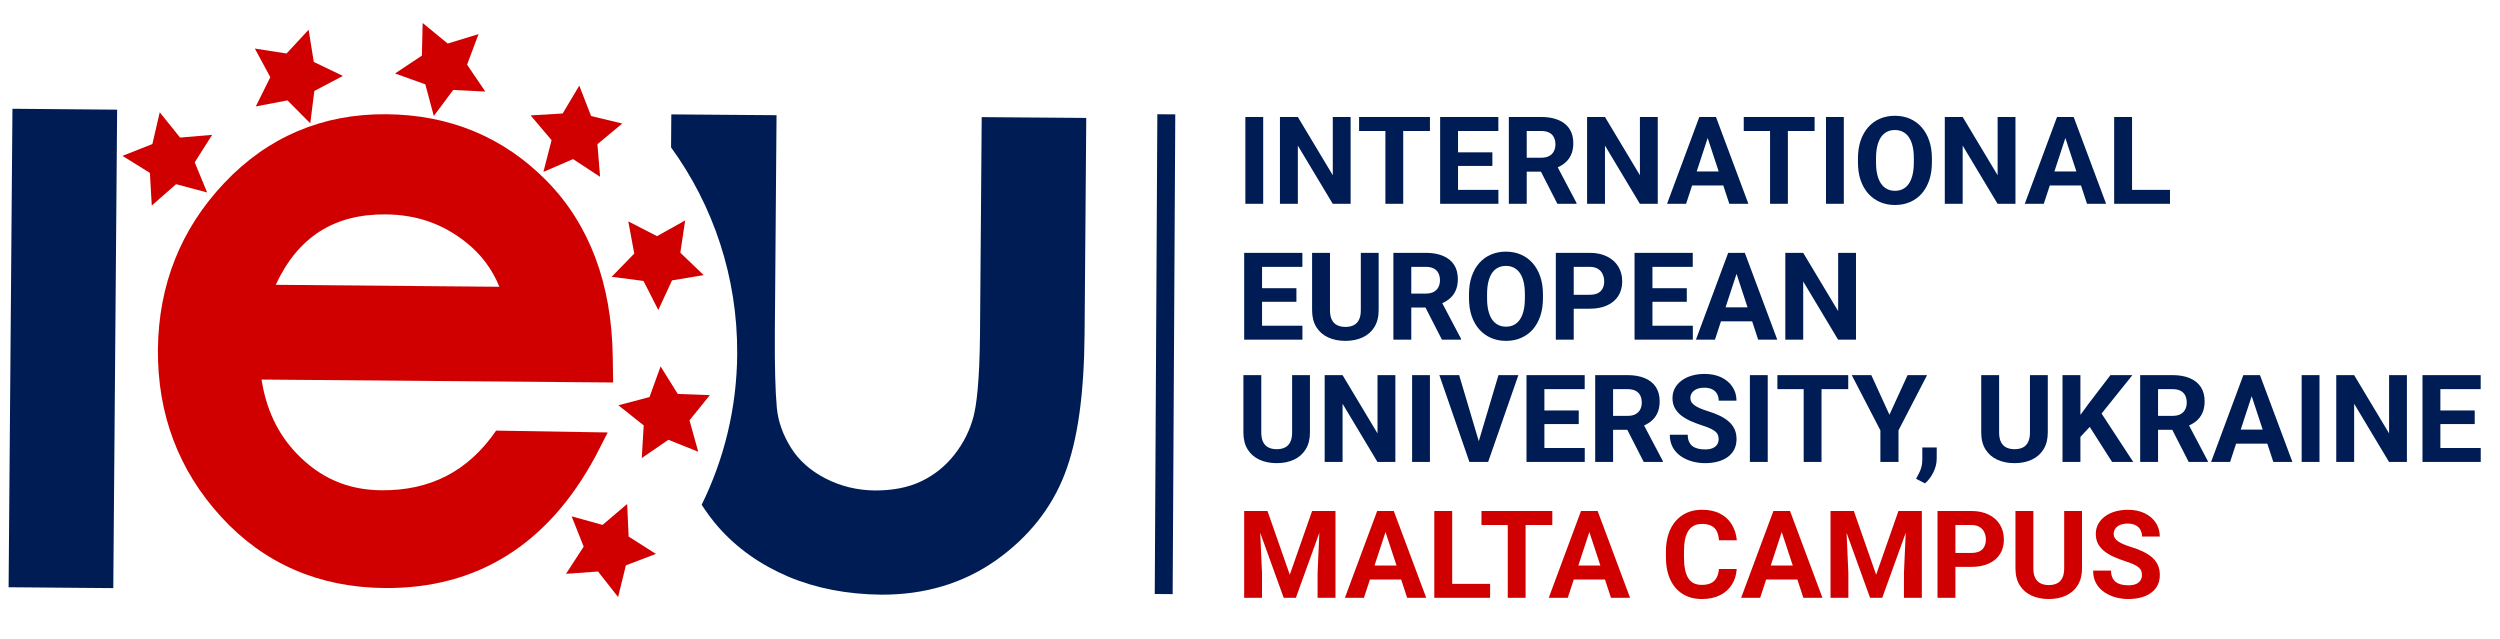
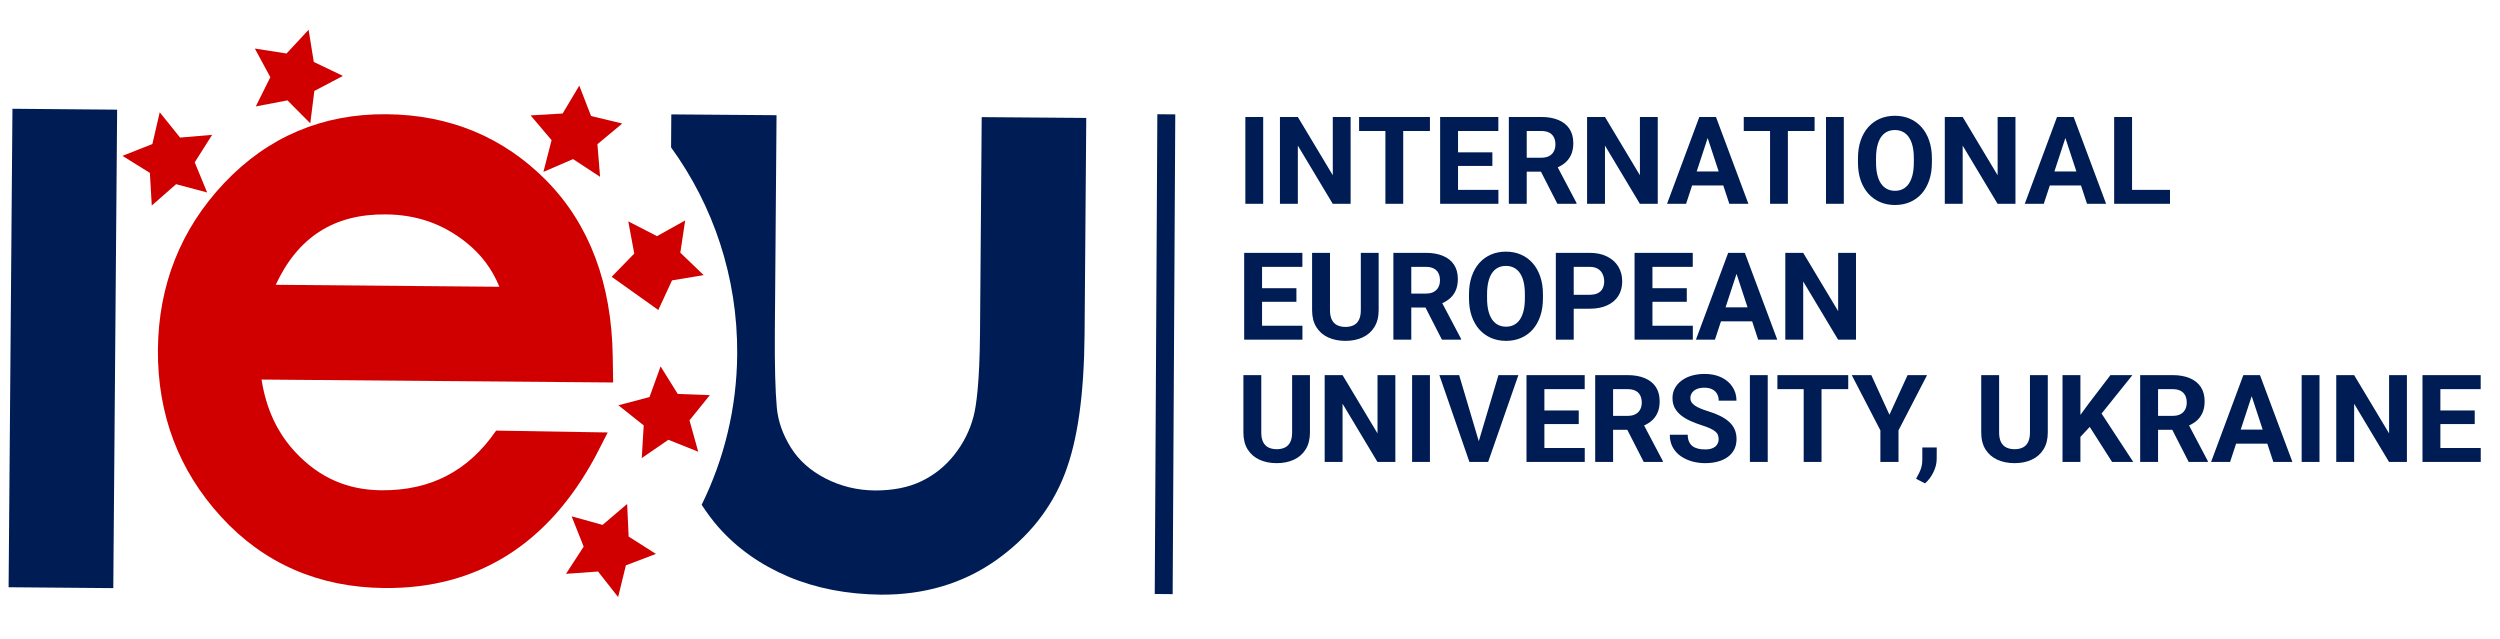
<svg xmlns="http://www.w3.org/2000/svg" width="184" height="47" viewBox="0 0 184 47" fill="none">
  <g clip-path="url(#clip0_535_13)">
    <path d="M85.18 8.407L86.5 8.418L86.308 43.728L84.989 43.717L85.18 8.407Z" fill="url(#paint0_linear_535_13)" />
    <path d="M72.253 8.62L72.129 24.524C72.099 28.182 71.855 29.873 71.654 30.645C71.388 31.665 70.916 32.616 70.24 33.469C69.584 34.303 68.771 34.959 67.811 35.419C66.861 35.878 65.716 36.102 64.394 36.098C63.083 36.085 61.857 35.785 60.727 35.198C59.636 34.63 58.796 33.883 58.218 32.957C57.621 32.001 57.266 31.014 57.174 30.006C57.06 28.771 57.012 26.884 57.029 24.383L57.153 8.479L49.408 8.419L49.391 10.85C52.483 15.105 54.297 20.374 54.258 26.067C54.23 30.051 53.287 33.812 51.642 37.151C52.014 37.722 52.415 38.274 52.874 38.795C54.243 40.35 55.978 41.577 58.033 42.447C60.049 43.296 62.334 43.739 64.822 43.767C68.019 43.79 70.871 42.945 73.282 41.253C75.683 39.56 77.402 37.407 78.38 34.842C79.32 32.386 79.789 29.033 79.825 24.585L79.949 8.68L72.253 8.62Z" fill="url(#paint1_linear_535_13)" />
    <path d="M0.916 8.005L0.633 43.221L8.338 43.286L8.621 8.071L0.916 8.005Z" fill="url(#paint2_linear_535_13)" />
    <path d="M28.075 36.084C25.588 36.067 23.533 35.168 21.804 33.348C20.427 31.902 19.592 30.117 19.25 27.935L45.127 28.151L45.098 26.253C45.022 20.866 43.378 16.506 40.223 13.299C37.059 10.093 33.096 8.442 28.422 8.407C23.729 8.371 19.714 10.072 16.496 13.478C13.306 16.855 11.666 20.975 11.622 25.73C11.587 30.484 13.143 34.618 16.27 38.032C19.416 41.475 23.477 43.244 28.325 43.279C35.118 43.334 40.338 40.075 43.833 33.574L44.728 31.829L36.516 31.693C34.462 34.678 31.68 36.116 28.075 36.084ZM28.401 15.78C30.655 15.799 32.582 16.471 34.289 17.826C35.402 18.71 36.214 19.784 36.755 21.106L20.294 20.961C21.928 17.444 24.592 15.74 28.401 15.78Z" fill="#D00000" />
    <path d="M46.065 41.609L45.493 43.944L44.017 42.064L41.657 42.234L42.958 40.231L42.072 38.002L44.349 38.633L46.158 37.092L46.268 39.493L48.276 40.767L46.065 41.609Z" fill="#D00000" />
    <path d="M50.747 30.938L51.39 33.248L49.19 32.369L47.234 33.713L47.377 31.311L45.514 29.828L47.804 29.223L48.619 26.966L49.882 28.995L52.244 29.082L50.747 30.938Z" fill="#D00000" />
-     <path d="M50.072 18.598L51.79 20.249L49.46 20.637L48.451 22.816L47.362 20.677L45.019 20.372L46.681 18.664L46.242 16.294L48.356 17.381L50.429 16.224L50.072 18.598Z" fill="#D00000" />
+     <path d="M50.072 18.598L51.79 20.249L49.46 20.637L48.451 22.816L45.019 20.372L46.681 18.664L46.242 16.294L48.356 17.381L50.429 16.224L50.072 18.598Z" fill="#D00000" />
    <path d="M43.502 8.54L45.798 9.092L43.969 10.614L44.166 13.014L42.177 11.71L39.996 12.65L40.596 10.314L39.052 8.494L41.412 8.353L42.636 6.301L43.502 8.54Z" fill="#D00000" />
-     <path d="M32.951 3.205L35.221 2.511L34.377 4.759L35.718 6.739L33.356 6.622L31.928 8.537L31.304 6.208L29.075 5.408L31.051 4.094L31.107 1.692L32.951 3.205Z" fill="#D00000" />
    <path d="M21.09 3.938L22.714 2.19L23.095 4.56L25.238 5.587L23.135 6.695L22.836 9.078L21.157 7.387L18.827 7.833L19.895 5.683L18.757 3.574L21.09 3.938Z" fill="#D00000" />
    <path d="M11.215 10.6L11.757 8.264L13.253 10.125L15.613 9.925L14.331 11.948L15.246 14.167L12.96 13.556L11.17 15.127L11.032 12.726L9.014 11.471L11.215 10.6Z" fill="#D00000" />
    <path d="M92.971 8.609L92.971 15L91.658 15L91.658 8.609L92.971 8.609ZM99.406 8.609L99.406 15L98.089 15L95.521 10.716L95.521 15L94.204 15L94.204 8.609L95.521 8.609L98.093 12.898L98.093 8.609L99.406 8.609ZM103.277 8.609L103.277 15L101.965 15L101.965 8.609L103.277 8.609ZM105.243 8.609L105.243 9.641L100.029 9.641L100.029 8.609L105.243 8.609ZM110.282 13.973L110.282 15L106.881 15L106.881 13.973L110.282 13.973ZM107.311 8.609L107.311 15L105.994 15L105.994 8.609L107.311 8.609ZM109.839 11.212L109.839 12.213L106.881 12.213L106.881 11.212L109.839 11.212ZM110.278 8.609L110.278 9.641L106.881 9.641L106.881 8.609L110.278 8.609ZM111.05 8.609L113.434 8.609C113.923 8.609 114.342 8.682 114.694 8.829C115.048 8.975 115.32 9.191 115.51 9.478C115.7 9.765 115.795 10.118 115.795 10.536C115.795 10.878 115.737 11.172 115.62 11.418C115.506 11.661 115.343 11.865 115.133 12.028C114.925 12.189 114.68 12.318 114.4 12.415L113.983 12.634L111.911 12.634L111.902 11.607L113.443 11.607C113.674 11.607 113.866 11.566 114.018 11.484C114.17 11.402 114.284 11.288 114.36 11.142C114.439 10.995 114.479 10.826 114.479 10.633C114.479 10.428 114.441 10.251 114.364 10.101C114.288 9.952 114.173 9.838 114.018 9.759C113.863 9.68 113.668 9.641 113.434 9.641L112.367 9.641L112.367 15L111.05 15L111.05 8.609ZM114.623 15L113.166 12.151L114.558 12.143L116.032 14.938L116.032 15L114.623 15ZM122.011 8.609L122.011 15L120.694 15L118.126 10.716L118.126 15L116.809 15L116.809 8.609L118.126 8.609L120.698 12.898L120.698 8.609L122.011 8.609ZM125.834 9.702L124.096 15L122.695 15L125.07 8.609L125.961 8.609L125.834 9.702ZM127.278 15L125.535 9.702L125.395 8.609L126.295 8.609L128.682 15L127.278 15ZM127.199 12.621L127.199 13.652L123.823 13.652L123.823 12.621L127.199 12.621ZM131.588 8.609L131.588 15L130.276 15L130.276 8.609L131.588 8.609ZM133.555 8.609L133.555 9.641L128.34 9.641L128.34 8.609L133.555 8.609ZM135.705 8.609L135.705 15L134.393 15L134.393 8.609L135.705 8.609ZM142.188 11.655L142.188 11.958C142.188 12.444 142.123 12.88 141.991 13.266C141.859 13.652 141.673 13.982 141.433 14.254C141.194 14.523 140.907 14.729 140.573 14.873C140.242 15.016 139.875 15.088 139.471 15.088C139.071 15.088 138.703 15.016 138.37 14.873C138.039 14.729 137.752 14.523 137.509 14.254C137.267 13.982 137.078 13.652 136.943 13.266C136.811 12.88 136.746 12.444 136.746 11.958L136.746 11.655C136.746 11.167 136.811 10.731 136.943 10.347C137.075 9.961 137.261 9.632 137.501 9.36C137.744 9.088 138.03 8.88 138.361 8.736C138.695 8.593 139.062 8.521 139.463 8.521C139.866 8.521 140.234 8.593 140.564 8.736C140.898 8.88 141.185 9.088 141.425 9.36C141.668 9.632 141.855 9.961 141.987 10.347C142.121 10.731 142.188 11.167 142.188 11.655ZM140.858 11.958L140.858 11.646C140.858 11.307 140.828 11.009 140.766 10.751C140.705 10.494 140.614 10.277 140.494 10.101C140.374 9.926 140.228 9.794 140.055 9.706C139.883 9.616 139.685 9.57 139.463 9.57C139.24 9.57 139.043 9.616 138.87 9.706C138.7 9.794 138.556 9.926 138.436 10.101C138.319 10.277 138.229 10.494 138.168 10.751C138.106 11.009 138.076 11.307 138.076 11.646L138.076 11.958C138.076 12.295 138.106 12.593 138.168 12.854C138.229 13.111 138.32 13.329 138.44 13.508C138.56 13.683 138.706 13.816 138.879 13.907C139.052 13.998 139.249 14.043 139.471 14.043C139.694 14.043 139.891 13.998 140.064 13.907C140.237 13.816 140.381 13.683 140.499 13.508C140.616 13.329 140.705 13.111 140.766 12.854C140.828 12.593 140.858 12.295 140.858 11.958ZM148.338 8.609L148.338 15L147.021 15L144.453 10.716L144.453 15L143.137 15L143.137 8.609L144.453 8.609L147.025 12.898L147.025 8.609L148.338 8.609ZM152.161 9.702L150.423 15L149.023 15L151.397 8.609L152.288 8.609L152.161 9.702ZM153.605 15L151.863 9.702L151.722 8.609L152.622 8.609L155.01 15L153.605 15ZM153.526 12.621L153.526 13.652L150.151 13.652L150.151 12.621L153.526 12.621ZM159.711 13.973L159.711 15L156.493 15L156.493 13.973L159.711 13.973ZM156.919 8.609L156.919 15L155.602 15L155.602 8.609L156.919 8.609ZM95.859 23.973L95.859 25L92.457 25L92.457 23.973L95.859 23.973ZM92.887 18.609L92.887 25L91.571 25L91.571 18.609L92.887 18.609ZM95.416 21.212L95.416 22.213L92.457 22.213L92.457 21.212L95.416 21.212ZM95.855 18.609L95.855 19.641L92.457 19.641L92.457 18.609L95.855 18.609ZM100.156 18.609L101.469 18.609L101.469 22.832C101.469 23.323 101.363 23.737 101.153 24.074C100.945 24.41 100.657 24.663 100.288 24.833C99.922 25.003 99.501 25.088 99.024 25.088C98.547 25.088 98.122 25.003 97.751 24.833C97.382 24.663 97.092 24.41 96.882 24.074C96.674 23.737 96.57 23.323 96.57 22.832L96.57 18.609L97.887 18.609L97.887 22.832C97.887 23.118 97.932 23.352 98.023 23.534C98.114 23.715 98.244 23.849 98.414 23.933C98.586 24.018 98.79 24.061 99.024 24.061C99.264 24.061 99.467 24.018 99.634 23.933C99.803 23.849 99.932 23.715 100.02 23.534C100.111 23.352 100.156 23.118 100.156 22.832L100.156 18.609ZM102.553 18.609L104.936 18.609C105.425 18.609 105.845 18.682 106.196 18.829C106.55 18.975 106.822 19.191 107.012 19.478C107.203 19.765 107.298 20.118 107.298 20.536C107.298 20.878 107.239 21.172 107.122 21.418C107.008 21.661 106.846 21.865 106.635 22.028C106.427 22.189 106.183 22.318 105.902 22.415L105.485 22.634L103.413 22.634L103.404 21.607L104.945 21.607C105.176 21.607 105.368 21.566 105.52 21.484C105.672 21.402 105.786 21.288 105.862 21.142C105.941 20.995 105.981 20.826 105.981 20.633C105.981 20.428 105.943 20.251 105.867 20.102C105.791 19.952 105.675 19.838 105.52 19.759C105.365 19.68 105.17 19.641 104.936 19.641L103.87 19.641L103.87 25L102.553 25L102.553 18.609ZM106.126 25L104.668 22.151L106.06 22.142L107.535 24.939L107.535 25L106.126 25ZM113.561 21.655L113.561 21.958C113.561 22.444 113.495 22.88 113.364 23.266C113.232 23.652 113.046 23.982 112.806 24.254C112.566 24.523 112.28 24.729 111.946 24.873C111.615 25.016 111.248 25.088 110.844 25.088C110.443 25.088 110.076 25.016 109.742 24.873C109.412 24.729 109.125 24.523 108.882 24.254C108.639 23.982 108.451 23.652 108.316 23.266C108.184 22.88 108.118 22.444 108.118 21.958L108.118 21.655C108.118 21.167 108.184 20.731 108.316 20.347C108.448 19.961 108.633 19.632 108.873 19.36C109.116 19.088 109.403 18.88 109.734 18.736C110.067 18.593 110.435 18.521 110.835 18.521C111.239 18.521 111.606 18.593 111.937 18.736C112.271 18.88 112.557 19.088 112.797 19.36C113.04 19.632 113.228 19.961 113.359 20.347C113.494 20.731 113.561 21.167 113.561 21.655ZM112.231 21.958L112.231 21.646C112.231 21.307 112.2 21.009 112.139 20.751C112.078 20.494 111.987 20.277 111.867 20.102C111.747 19.926 111.601 19.794 111.428 19.706C111.255 19.616 111.058 19.57 110.835 19.57C110.613 19.57 110.415 19.616 110.243 19.706C110.073 19.794 109.928 19.926 109.808 20.102C109.691 20.277 109.602 20.494 109.541 20.751C109.479 21.009 109.448 21.307 109.448 21.646L109.448 21.958C109.448 22.295 109.479 22.593 109.541 22.854C109.602 23.111 109.693 23.329 109.813 23.508C109.933 23.683 110.079 23.816 110.252 23.907C110.424 23.998 110.622 24.043 110.844 24.043C111.067 24.043 111.264 23.998 111.437 23.907C111.609 23.816 111.754 23.683 111.871 23.508C111.988 23.329 112.078 23.111 112.139 22.854C112.2 22.593 112.231 22.295 112.231 21.958ZM116.998 22.722L115.37 22.722L115.37 21.695L116.998 21.695C117.25 21.695 117.455 21.654 117.613 21.572C117.771 21.487 117.886 21.37 117.959 21.221C118.032 21.072 118.069 20.903 118.069 20.716C118.069 20.526 118.032 20.349 117.959 20.185C117.886 20.021 117.771 19.889 117.613 19.79C117.455 19.69 117.25 19.641 116.998 19.641L115.826 19.641L115.826 25L114.509 25L114.509 18.609L116.998 18.609C117.498 18.609 117.927 18.7 118.284 18.881C118.644 19.06 118.919 19.307 119.109 19.623C119.3 19.939 119.395 20.3 119.395 20.707C119.395 21.12 119.3 21.477 119.109 21.778C118.919 22.08 118.644 22.312 118.284 22.476C117.927 22.64 117.498 22.722 116.998 22.722ZM124.592 23.973L124.592 25L121.19 25L121.19 23.973L124.592 23.973ZM121.62 18.609L121.62 25L120.303 25L120.303 18.609L121.62 18.609ZM124.148 21.212L124.148 22.213L121.19 22.213L121.19 21.212L124.148 21.212ZM124.587 18.609L124.587 19.641L121.19 19.641L121.19 18.609L124.587 18.609ZM127.958 19.702L126.22 25L124.82 25L127.194 18.609L128.085 18.609L127.958 19.702ZM129.402 25L127.66 19.702L127.519 18.609L128.419 18.609L130.807 25L129.402 25ZM129.323 22.621L129.323 23.652L125.948 23.652L125.948 22.621L129.323 22.621ZM136.601 18.609L136.601 25L135.284 25L132.716 20.716L132.716 25L131.399 25L131.399 18.609L132.716 18.609L135.288 22.898L135.288 18.609L136.601 18.609ZM95.1 27.609L96.412 27.609L96.412 31.832C96.412 32.323 96.307 32.737 96.096 33.074C95.888 33.41 95.6 33.663 95.231 33.833C94.865 34.003 94.444 34.088 93.967 34.088C93.49 34.088 93.066 34.003 92.694 33.833C92.326 33.663 92.036 33.41 91.825 33.074C91.617 32.737 91.514 32.323 91.514 31.832L91.514 27.609L92.83 27.609L92.83 31.832C92.83 32.118 92.876 32.352 92.966 32.534C93.057 32.715 93.187 32.849 93.357 32.933C93.53 33.018 93.733 33.061 93.967 33.061C94.207 33.061 94.41 33.018 94.577 32.933C94.747 32.849 94.876 32.715 94.964 32.534C95.054 32.352 95.1 32.118 95.1 31.832L95.1 27.609ZM102.698 27.609L102.698 34L101.381 34L98.813 29.716L98.813 34L97.496 34L97.496 27.609L98.813 27.609L101.385 31.898L101.385 27.609L102.698 27.609ZM105.243 27.609L105.243 34L103.931 34L103.931 27.609L105.243 27.609ZM108.781 32.666L110.287 27.609L111.753 27.609L109.527 34L108.562 34L108.781 32.666ZM107.394 27.609L108.895 32.666L109.124 34L108.149 34L105.937 27.609L107.394 27.609ZM116.638 32.973L116.638 34L113.236 34L113.236 32.973L116.638 32.973ZM113.667 27.609L113.667 34L112.35 34L112.35 27.609L113.667 27.609ZM116.195 30.212L116.195 31.213L113.236 31.213L113.236 30.212L116.195 30.212ZM116.634 27.609L116.634 28.641L113.236 28.641L113.236 27.609L116.634 27.609ZM117.406 27.609L119.79 27.609C120.278 27.609 120.698 27.682 121.049 27.829C121.403 27.975 121.676 28.191 121.866 28.478C122.056 28.765 122.151 29.118 122.151 29.536C122.151 29.878 122.093 30.172 121.976 30.418C121.861 30.661 121.699 30.865 121.488 31.028C121.281 31.189 121.036 31.318 120.755 31.415L120.338 31.634L118.267 31.634L118.258 30.607L119.798 30.607C120.03 30.607 120.221 30.566 120.373 30.484C120.526 30.402 120.64 30.288 120.716 30.142C120.795 29.995 120.834 29.826 120.834 29.633C120.834 29.428 120.796 29.251 120.72 29.102C120.644 28.952 120.529 28.838 120.373 28.759C120.218 28.68 120.024 28.641 119.79 28.641L118.723 28.641L118.723 34L117.406 34L117.406 27.609ZM120.979 34L119.522 31.151L120.913 31.142L122.388 33.938L122.388 34L120.979 34ZM126.492 32.328C126.492 32.214 126.475 32.111 126.439 32.02C126.407 31.927 126.346 31.842 126.255 31.766C126.164 31.687 126.037 31.609 125.873 31.533C125.709 31.457 125.497 31.378 125.237 31.296C124.947 31.203 124.672 31.097 124.412 30.98C124.154 30.863 123.926 30.727 123.727 30.572C123.531 30.414 123.376 30.231 123.262 30.023C123.15 29.816 123.095 29.574 123.095 29.299C123.095 29.033 123.153 28.791 123.27 28.575C123.387 28.355 123.551 28.168 123.762 28.013C123.973 27.855 124.221 27.733 124.508 27.649C124.798 27.564 125.115 27.521 125.461 27.521C125.932 27.521 126.343 27.606 126.694 27.776C127.045 27.946 127.317 28.178 127.51 28.474C127.707 28.769 127.805 29.107 127.805 29.488L126.497 29.488C126.497 29.3 126.457 29.137 126.378 28.996C126.302 28.853 126.185 28.74 126.027 28.658C125.872 28.576 125.676 28.535 125.439 28.535C125.21 28.535 125.02 28.57 124.868 28.641C124.716 28.708 124.602 28.8 124.526 28.917C124.45 29.031 124.412 29.16 124.412 29.303C124.412 29.412 124.438 29.51 124.491 29.598C124.546 29.685 124.628 29.767 124.736 29.843C124.845 29.919 124.978 29.991 125.136 30.058C125.294 30.126 125.477 30.192 125.685 30.256C126.033 30.361 126.339 30.48 126.602 30.611C126.868 30.743 127.091 30.891 127.269 31.055C127.448 31.219 127.582 31.404 127.673 31.612C127.764 31.82 127.809 32.056 127.809 32.319C127.809 32.597 127.755 32.846 127.647 33.065C127.538 33.285 127.382 33.47 127.177 33.623C126.972 33.775 126.728 33.89 126.444 33.969C126.16 34.048 125.843 34.088 125.491 34.088C125.175 34.088 124.864 34.047 124.556 33.965C124.249 33.88 123.97 33.753 123.718 33.583C123.469 33.413 123.27 33.197 123.121 32.933C122.972 32.67 122.897 32.358 122.897 31.998L124.218 31.998C124.218 32.197 124.249 32.366 124.311 32.503C124.372 32.641 124.458 32.752 124.57 32.837C124.684 32.922 124.818 32.983 124.973 33.021C125.131 33.059 125.304 33.078 125.491 33.078C125.72 33.078 125.907 33.046 126.053 32.982C126.202 32.917 126.312 32.828 126.382 32.714C126.456 32.6 126.492 32.471 126.492 32.328ZM130.105 27.609L130.105 34L128.792 34L128.792 27.609L130.105 27.609ZM134.064 27.609L134.064 34L132.751 34L132.751 27.609L134.064 27.609ZM136.03 27.609L136.03 28.641L130.816 28.641L130.816 27.609L136.03 27.609ZM137.729 27.609L139.063 30.524L140.398 27.609L141.833 27.609L139.73 31.674L139.73 34L138.396 34L138.396 31.674L136.289 27.609L137.729 27.609ZM142.544 32.933L142.54 33.781C142.54 34.105 142.458 34.433 142.294 34.764C142.133 35.094 141.928 35.365 141.679 35.576L141.021 35.238C141.094 35.103 141.166 34.969 141.236 34.834C141.306 34.699 141.365 34.552 141.412 34.391C141.458 34.23 141.482 34.047 141.482 33.842L141.482 32.933L142.544 32.933Z" fill="url(#paint3_linear_535_13)" />
    <path d="M149.405 27.609L150.717 27.609L150.717 31.832C150.717 32.323 150.612 32.737 150.401 33.074C150.193 33.41 149.905 33.663 149.536 33.833C149.17 34.003 148.749 34.088 148.272 34.088C147.795 34.088 147.371 34.003 146.999 33.833C146.63 33.663 146.341 33.41 146.13 33.074C145.922 32.737 145.818 32.323 145.818 31.832L145.818 27.609L147.135 27.609L147.135 31.832C147.135 32.118 147.181 32.352 147.271 32.534C147.362 32.715 147.492 32.849 147.662 32.933C147.835 33.018 148.038 33.061 148.272 33.061C148.512 33.061 148.715 33.018 148.882 32.933C149.052 32.849 149.181 32.715 149.268 32.534C149.359 32.352 149.405 32.118 149.405 31.832L149.405 27.609ZM153.118 27.609L153.118 34L151.801 34L151.801 27.609L153.118 27.609ZM156.945 27.609L154.413 30.765L152.951 32.336L152.714 31.09L153.702 29.738L155.33 27.609L156.945 27.609ZM155.449 34L153.566 31.046L154.54 30.23L157.007 34L155.449 34ZM157.516 27.609L159.899 27.609C160.388 27.609 160.808 27.682 161.159 27.829C161.513 27.975 161.785 28.191 161.976 28.478C162.166 28.765 162.261 29.118 162.261 29.536C162.261 29.878 162.202 30.172 162.085 30.418C161.971 30.661 161.809 30.865 161.598 31.028C161.39 31.189 161.146 31.318 160.865 31.415L160.448 31.634L158.376 31.634L158.368 30.607L159.908 30.607C160.139 30.607 160.331 30.566 160.483 30.484C160.635 30.402 160.749 30.288 160.826 30.142C160.905 29.995 160.944 29.826 160.944 29.633C160.944 29.428 160.906 29.251 160.83 29.102C160.754 28.952 160.638 28.838 160.483 28.759C160.328 28.68 160.134 28.641 159.899 28.641L158.833 28.641L158.833 34L157.516 34L157.516 27.609ZM161.089 34L159.632 31.151L161.023 31.142L162.498 33.938L162.498 34L161.089 34ZM165.873 28.702L164.135 34L162.735 34L165.11 27.609L166.001 27.609L165.873 28.702ZM167.317 34L165.575 28.702L165.434 27.609L166.334 27.609L168.722 34L167.317 34ZM167.238 31.621L167.238 32.653L163.863 32.653L163.863 31.621L167.238 31.621ZM170.715 27.609L170.715 34L169.402 34L169.402 27.609L170.715 27.609ZM177.149 27.609L177.149 34L175.833 34L173.265 29.716L173.265 34L171.948 34L171.948 27.609L173.265 27.609L175.837 31.898L175.837 27.609L177.149 27.609ZM182.583 32.973L182.583 34L179.182 34L179.182 32.973L182.583 32.973ZM179.612 27.609L179.612 34L178.295 34L178.295 27.609L179.612 27.609ZM182.14 30.212L182.14 31.213L179.182 31.213L179.182 30.212L182.14 30.212ZM182.579 27.609L182.579 28.641L179.182 28.641L179.182 27.609L182.579 27.609Z" fill="#001C54" />
-     <path d="M92.172 37.609L93.287 37.609L94.928 42.301L96.57 37.609L97.685 37.609L95.376 44L94.481 44L92.172 37.609ZM91.571 37.609L92.681 37.609L92.883 42.183L92.883 44L91.571 44L91.571 37.609ZM97.176 37.609L98.291 37.609L98.291 44L96.974 44L96.974 42.183L97.176 37.609ZM102.123 38.702L100.384 44L98.984 44L101.359 37.609L102.25 37.609L102.123 38.702ZM103.567 44L101.824 38.702L101.684 37.609L102.583 37.609L104.971 44L103.567 44ZM103.488 41.621L103.488 42.653L100.112 42.653L100.112 41.621L103.488 41.621ZM109.672 42.973L109.672 44L106.455 44L106.455 42.973L109.672 42.973ZM106.881 37.609L106.881 44L105.564 44L105.564 37.609L106.881 37.609ZM112.284 37.609L112.284 44L110.971 44L110.971 37.609L112.284 37.609ZM114.25 37.609L114.25 38.641L109.036 38.641L109.036 37.609L114.25 37.609ZM117.125 38.702L115.387 44L113.987 44L116.362 37.609L117.253 37.609L117.125 38.702ZM118.569 44L116.827 38.702L116.686 37.609L117.586 37.609L119.974 44L118.569 44ZM118.49 41.621L118.49 42.653L115.115 42.653L115.115 41.621L118.49 41.621ZM126.51 41.88L127.822 41.88C127.796 42.31 127.677 42.692 127.467 43.026C127.259 43.359 126.968 43.62 126.593 43.807C126.221 43.994 125.774 44.088 125.25 44.088C124.84 44.088 124.473 44.018 124.148 43.877C123.823 43.734 123.545 43.529 123.314 43.263C123.086 42.996 122.912 42.674 122.792 42.297C122.672 41.919 122.612 41.497 122.612 41.028L122.612 40.585C122.612 40.117 122.673 39.694 122.796 39.317C122.922 38.936 123.101 38.613 123.332 38.346C123.566 38.08 123.845 37.875 124.17 37.732C124.495 37.589 124.858 37.517 125.259 37.517C125.791 37.517 126.241 37.614 126.606 37.807C126.975 38 127.26 38.266 127.462 38.605C127.667 38.945 127.79 39.331 127.831 39.764L126.514 39.764C126.499 39.507 126.448 39.289 126.36 39.11C126.273 38.929 126.14 38.793 125.961 38.702C125.785 38.608 125.551 38.562 125.259 38.562C125.039 38.562 124.848 38.603 124.684 38.684C124.52 38.766 124.382 38.891 124.271 39.058C124.16 39.224 124.077 39.435 124.021 39.69C123.968 39.941 123.942 40.237 123.942 40.576L123.942 41.028C123.942 41.359 123.967 41.65 124.017 41.902C124.066 42.151 124.142 42.361 124.245 42.534C124.35 42.704 124.485 42.832 124.649 42.92C124.815 43.005 125.016 43.047 125.25 43.047C125.525 43.047 125.752 43.004 125.93 42.916C126.109 42.828 126.245 42.698 126.339 42.525C126.435 42.352 126.492 42.138 126.51 41.88ZM131.285 38.702L129.547 44L128.147 44L130.522 37.609L131.413 37.609L131.285 38.702ZM132.729 44L130.987 38.702L130.846 37.609L131.746 37.609L134.134 44L132.729 44ZM132.65 41.621L132.65 42.653L129.275 42.653L129.275 41.621L132.65 41.621ZM135.328 37.609L136.443 37.609L138.084 42.301L139.726 37.609L140.841 37.609L138.532 44L137.637 44L135.328 37.609ZM134.727 37.609L135.837 37.609L136.039 42.183L136.039 44L134.727 44L134.727 37.609ZM140.332 37.609L141.447 37.609L141.447 44L140.13 44L140.13 42.183L140.332 37.609ZM145.09 41.722L143.461 41.722L143.461 40.695L145.09 40.695C145.341 40.695 145.546 40.654 145.704 40.572C145.862 40.487 145.978 40.37 146.051 40.221C146.124 40.072 146.161 39.903 146.161 39.716C146.161 39.526 146.124 39.349 146.051 39.185C145.978 39.021 145.862 38.889 145.704 38.79C145.546 38.69 145.341 38.641 145.09 38.641L143.918 38.641L143.918 44L142.601 44L142.601 37.609L145.09 37.609C145.59 37.609 146.019 37.7 146.376 37.881C146.736 38.06 147.011 38.307 147.201 38.623C147.391 38.939 147.486 39.3 147.486 39.707C147.486 40.12 147.391 40.477 147.201 40.778C147.011 41.08 146.736 41.312 146.376 41.476C146.019 41.64 145.59 41.722 145.09 41.722ZM151.924 37.609L153.236 37.609L153.236 41.832C153.236 42.323 153.131 42.737 152.92 43.074C152.713 43.41 152.424 43.663 152.056 43.833C151.69 44.003 151.269 44.088 150.792 44.088C150.315 44.088 149.89 44.003 149.519 43.833C149.15 43.663 148.86 43.41 148.65 43.074C148.442 42.737 148.338 42.323 148.338 41.832L148.338 37.609L149.655 37.609L149.655 41.832C149.655 42.118 149.7 42.352 149.791 42.534C149.881 42.715 150.012 42.849 150.181 42.933C150.354 43.018 150.557 43.061 150.792 43.061C151.031 43.061 151.235 43.018 151.402 42.933C151.571 42.849 151.7 42.715 151.788 42.534C151.879 42.352 151.924 42.118 151.924 41.832L151.924 37.609ZM157.648 42.328C157.648 42.214 157.63 42.111 157.595 42.02C157.563 41.927 157.501 41.842 157.411 41.766C157.32 41.687 157.193 41.609 157.029 41.533C156.865 41.457 156.653 41.378 156.392 41.296C156.103 41.203 155.828 41.097 155.567 40.98C155.31 40.863 155.081 40.727 154.882 40.572C154.686 40.414 154.531 40.231 154.417 40.023C154.306 39.816 154.25 39.574 154.25 39.299C154.25 39.033 154.309 38.791 154.426 38.575C154.543 38.355 154.707 38.168 154.918 38.013C155.128 37.855 155.377 37.733 155.664 37.649C155.953 37.564 156.271 37.521 156.616 37.521C157.087 37.521 157.498 37.606 157.85 37.776C158.201 37.946 158.473 38.178 158.666 38.474C158.862 38.769 158.96 39.107 158.96 39.488L157.652 39.488C157.652 39.3 157.613 39.137 157.534 38.996C157.457 38.853 157.34 38.74 157.182 38.658C157.027 38.576 156.831 38.535 156.594 38.535C156.366 38.535 156.176 38.57 156.024 38.641C155.871 38.708 155.757 38.8 155.681 38.917C155.605 39.031 155.567 39.16 155.567 39.303C155.567 39.412 155.593 39.51 155.646 39.597C155.702 39.685 155.784 39.767 155.892 39.843C156 39.919 156.133 39.991 156.291 40.058C156.449 40.126 156.632 40.191 156.84 40.256C157.188 40.361 157.494 40.48 157.757 40.611C158.024 40.743 158.246 40.891 158.425 41.055C158.603 41.219 158.738 41.404 158.828 41.612C158.919 41.82 158.964 42.056 158.964 42.319C158.964 42.597 158.91 42.846 158.802 43.065C158.694 43.285 158.537 43.47 158.332 43.623C158.128 43.775 157.883 43.89 157.599 43.969C157.316 44.048 156.998 44.088 156.647 44.088C156.331 44.088 156.019 44.047 155.712 43.965C155.405 43.88 155.125 43.753 154.874 43.583C154.625 43.413 154.426 43.197 154.277 42.933C154.127 42.67 154.053 42.358 154.053 41.998L155.374 41.998C155.374 42.197 155.405 42.366 155.466 42.503C155.528 42.641 155.614 42.752 155.725 42.837C155.839 42.922 155.974 42.983 156.129 43.021C156.287 43.059 156.46 43.078 156.647 43.078C156.875 43.078 157.062 43.046 157.209 42.982C157.358 42.917 157.468 42.828 157.538 42.714C157.611 42.6 157.648 42.471 157.648 42.328Z" fill="#D00000" />
  </g>
  <defs>
    <linearGradient id="paint0_linear_535_13" x1="86.451" y1="26.073" x2="85.037" y2="26.062" gradientUnits="userSpaceOnUse">
      <stop stop-color="#001C54" />
      <stop offset="1" stop-color="#001C54" />
    </linearGradient>
    <linearGradient id="paint1_linear_535_13" x1="80.036" y1="25.978" x2="49.468" y2="26.132" gradientUnits="userSpaceOnUse">
      <stop stop-color="#001C54" />
      <stop offset="1" stop-color="#001C54" />
    </linearGradient>
    <linearGradient id="paint2_linear_535_13" x1="4.768" y1="8.038" x2="4.469" y2="43.253" gradientUnits="userSpaceOnUse">
      <stop stop-color="#001C54" />
      <stop offset="1" stop-color="#001C54" />
    </linearGradient>
    <linearGradient id="paint3_linear_535_13" x1="184.167" y1="26.5" x2="91" y2="26.5" gradientUnits="userSpaceOnUse">
      <stop stop-color="#001C54" />
      <stop offset="1" stop-color="#001C54" />
    </linearGradient>
    <clipPath id="clip0_535_13">
      <rect width="182.436" height="45.036" fill="white" transform="translate(0.424 1.847) rotate(-0.288)" />
    </clipPath>
  </defs>
</svg>